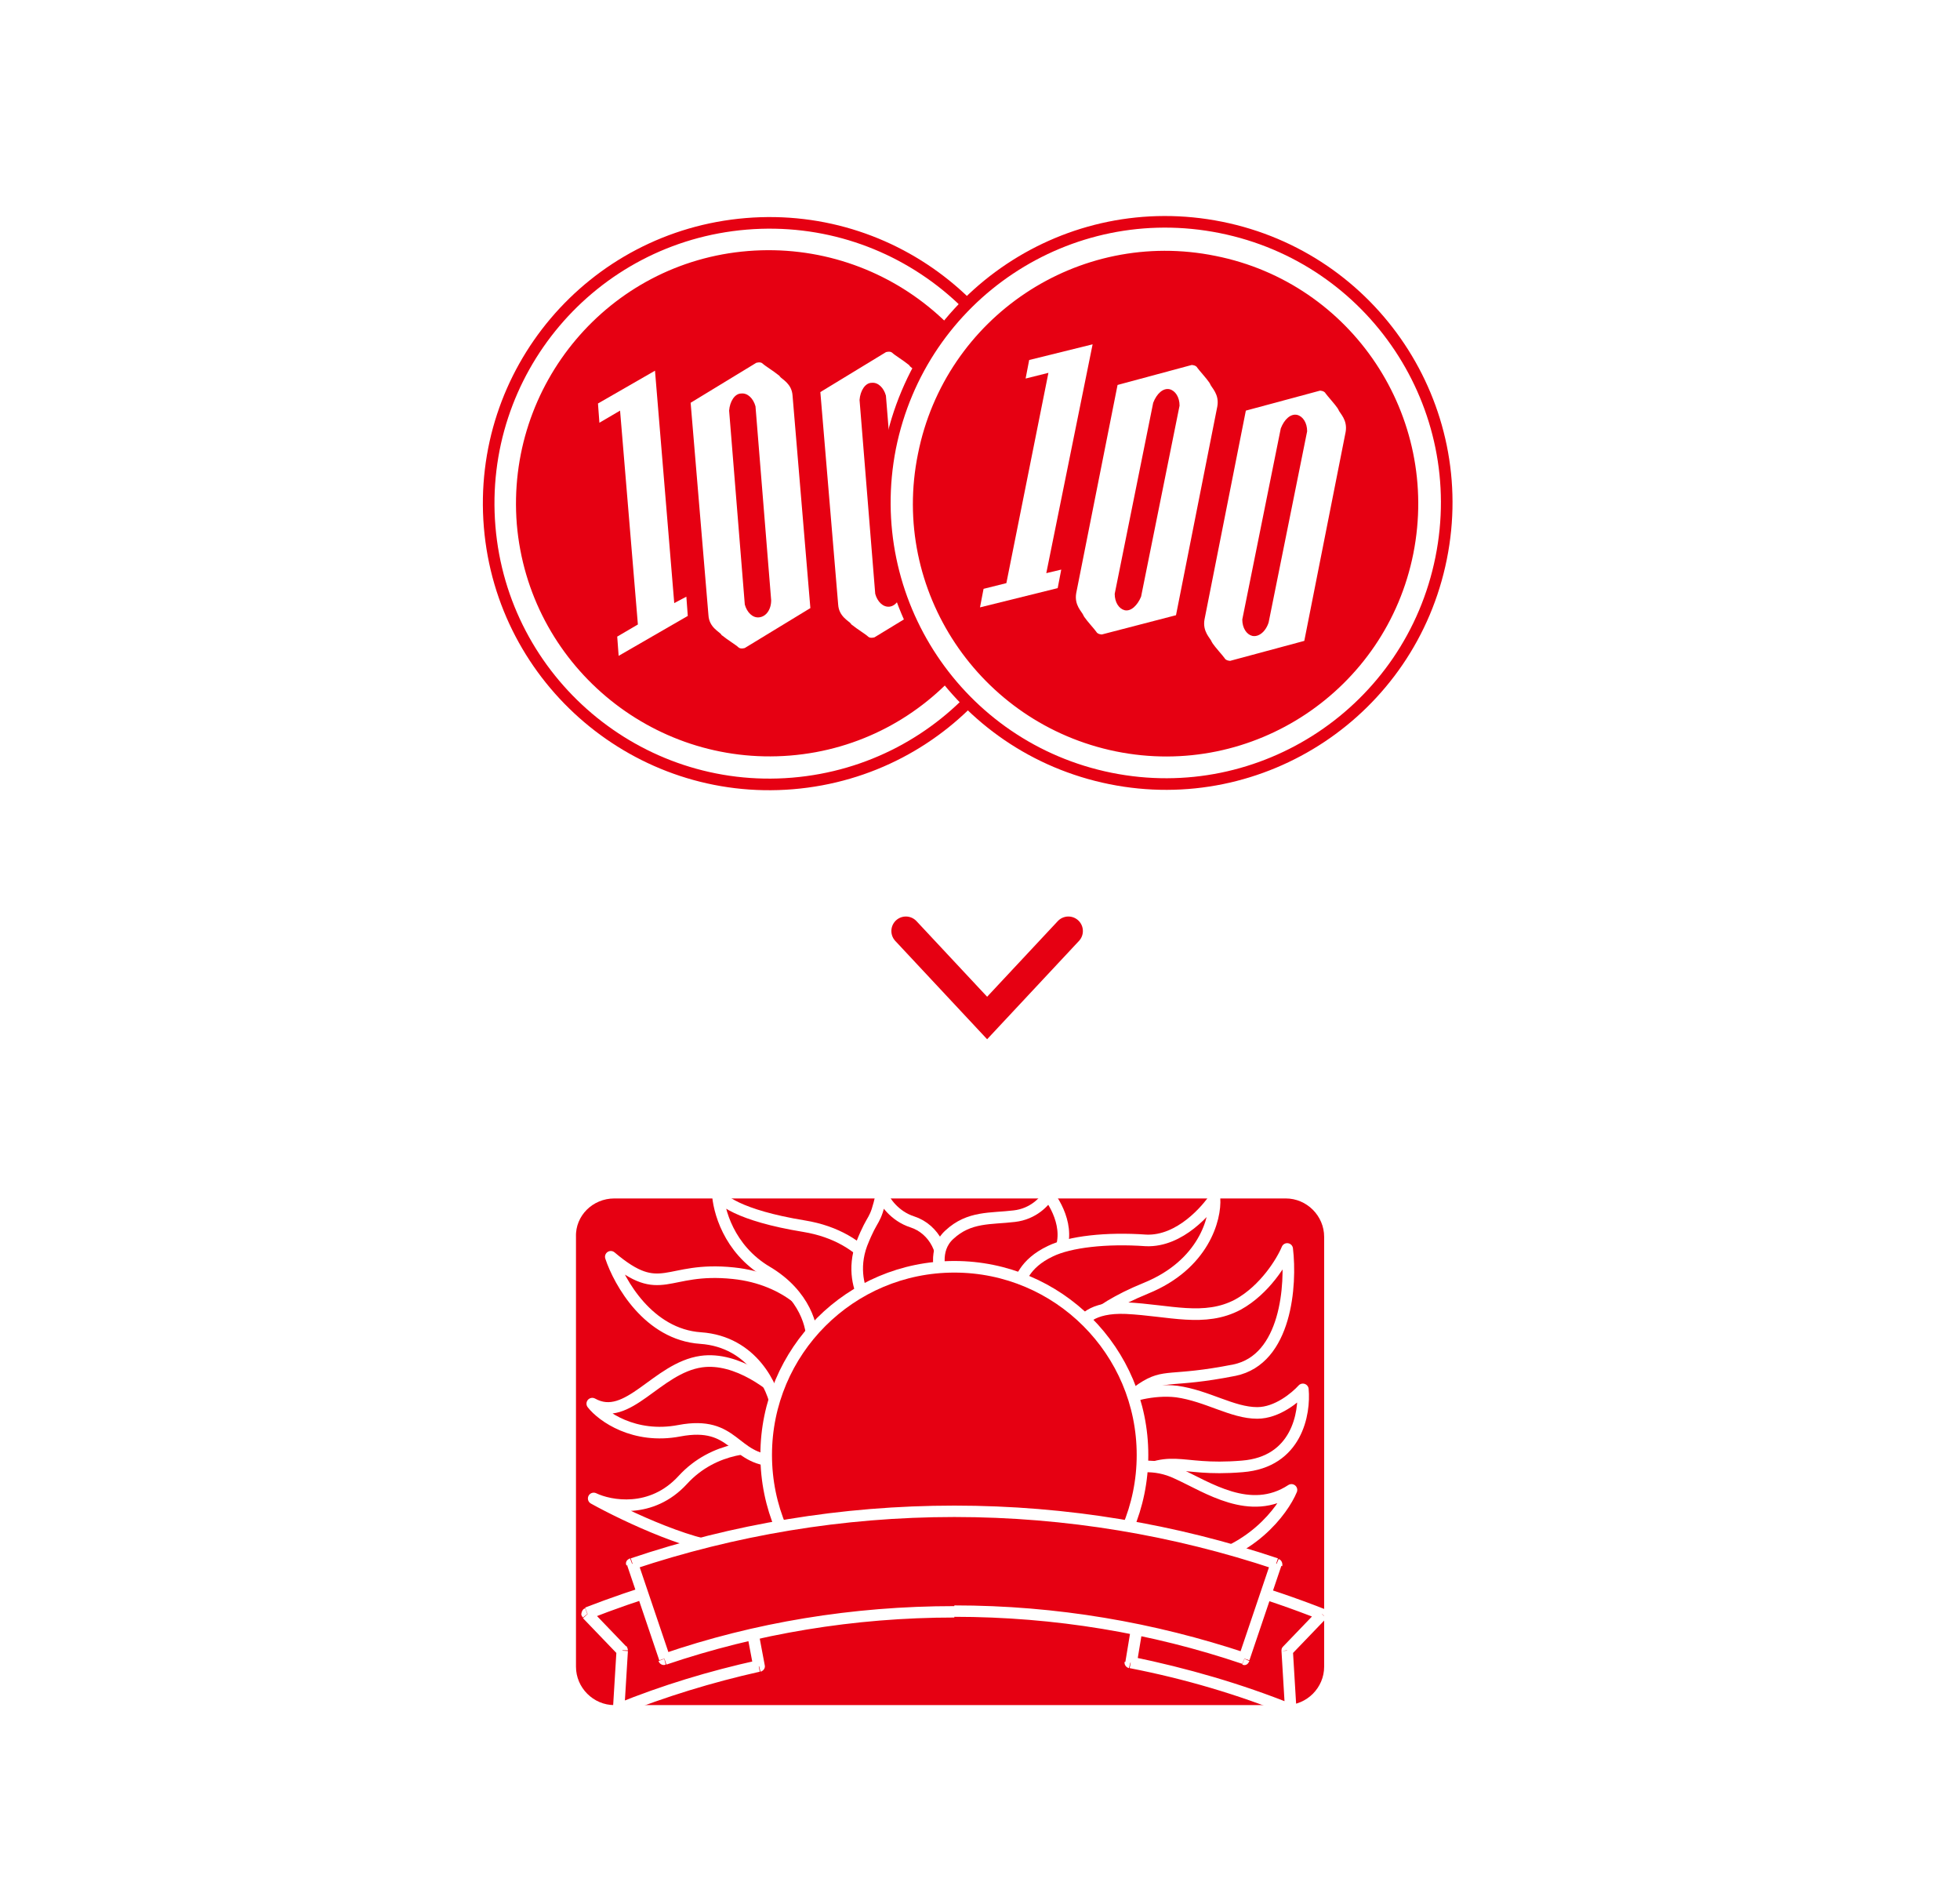
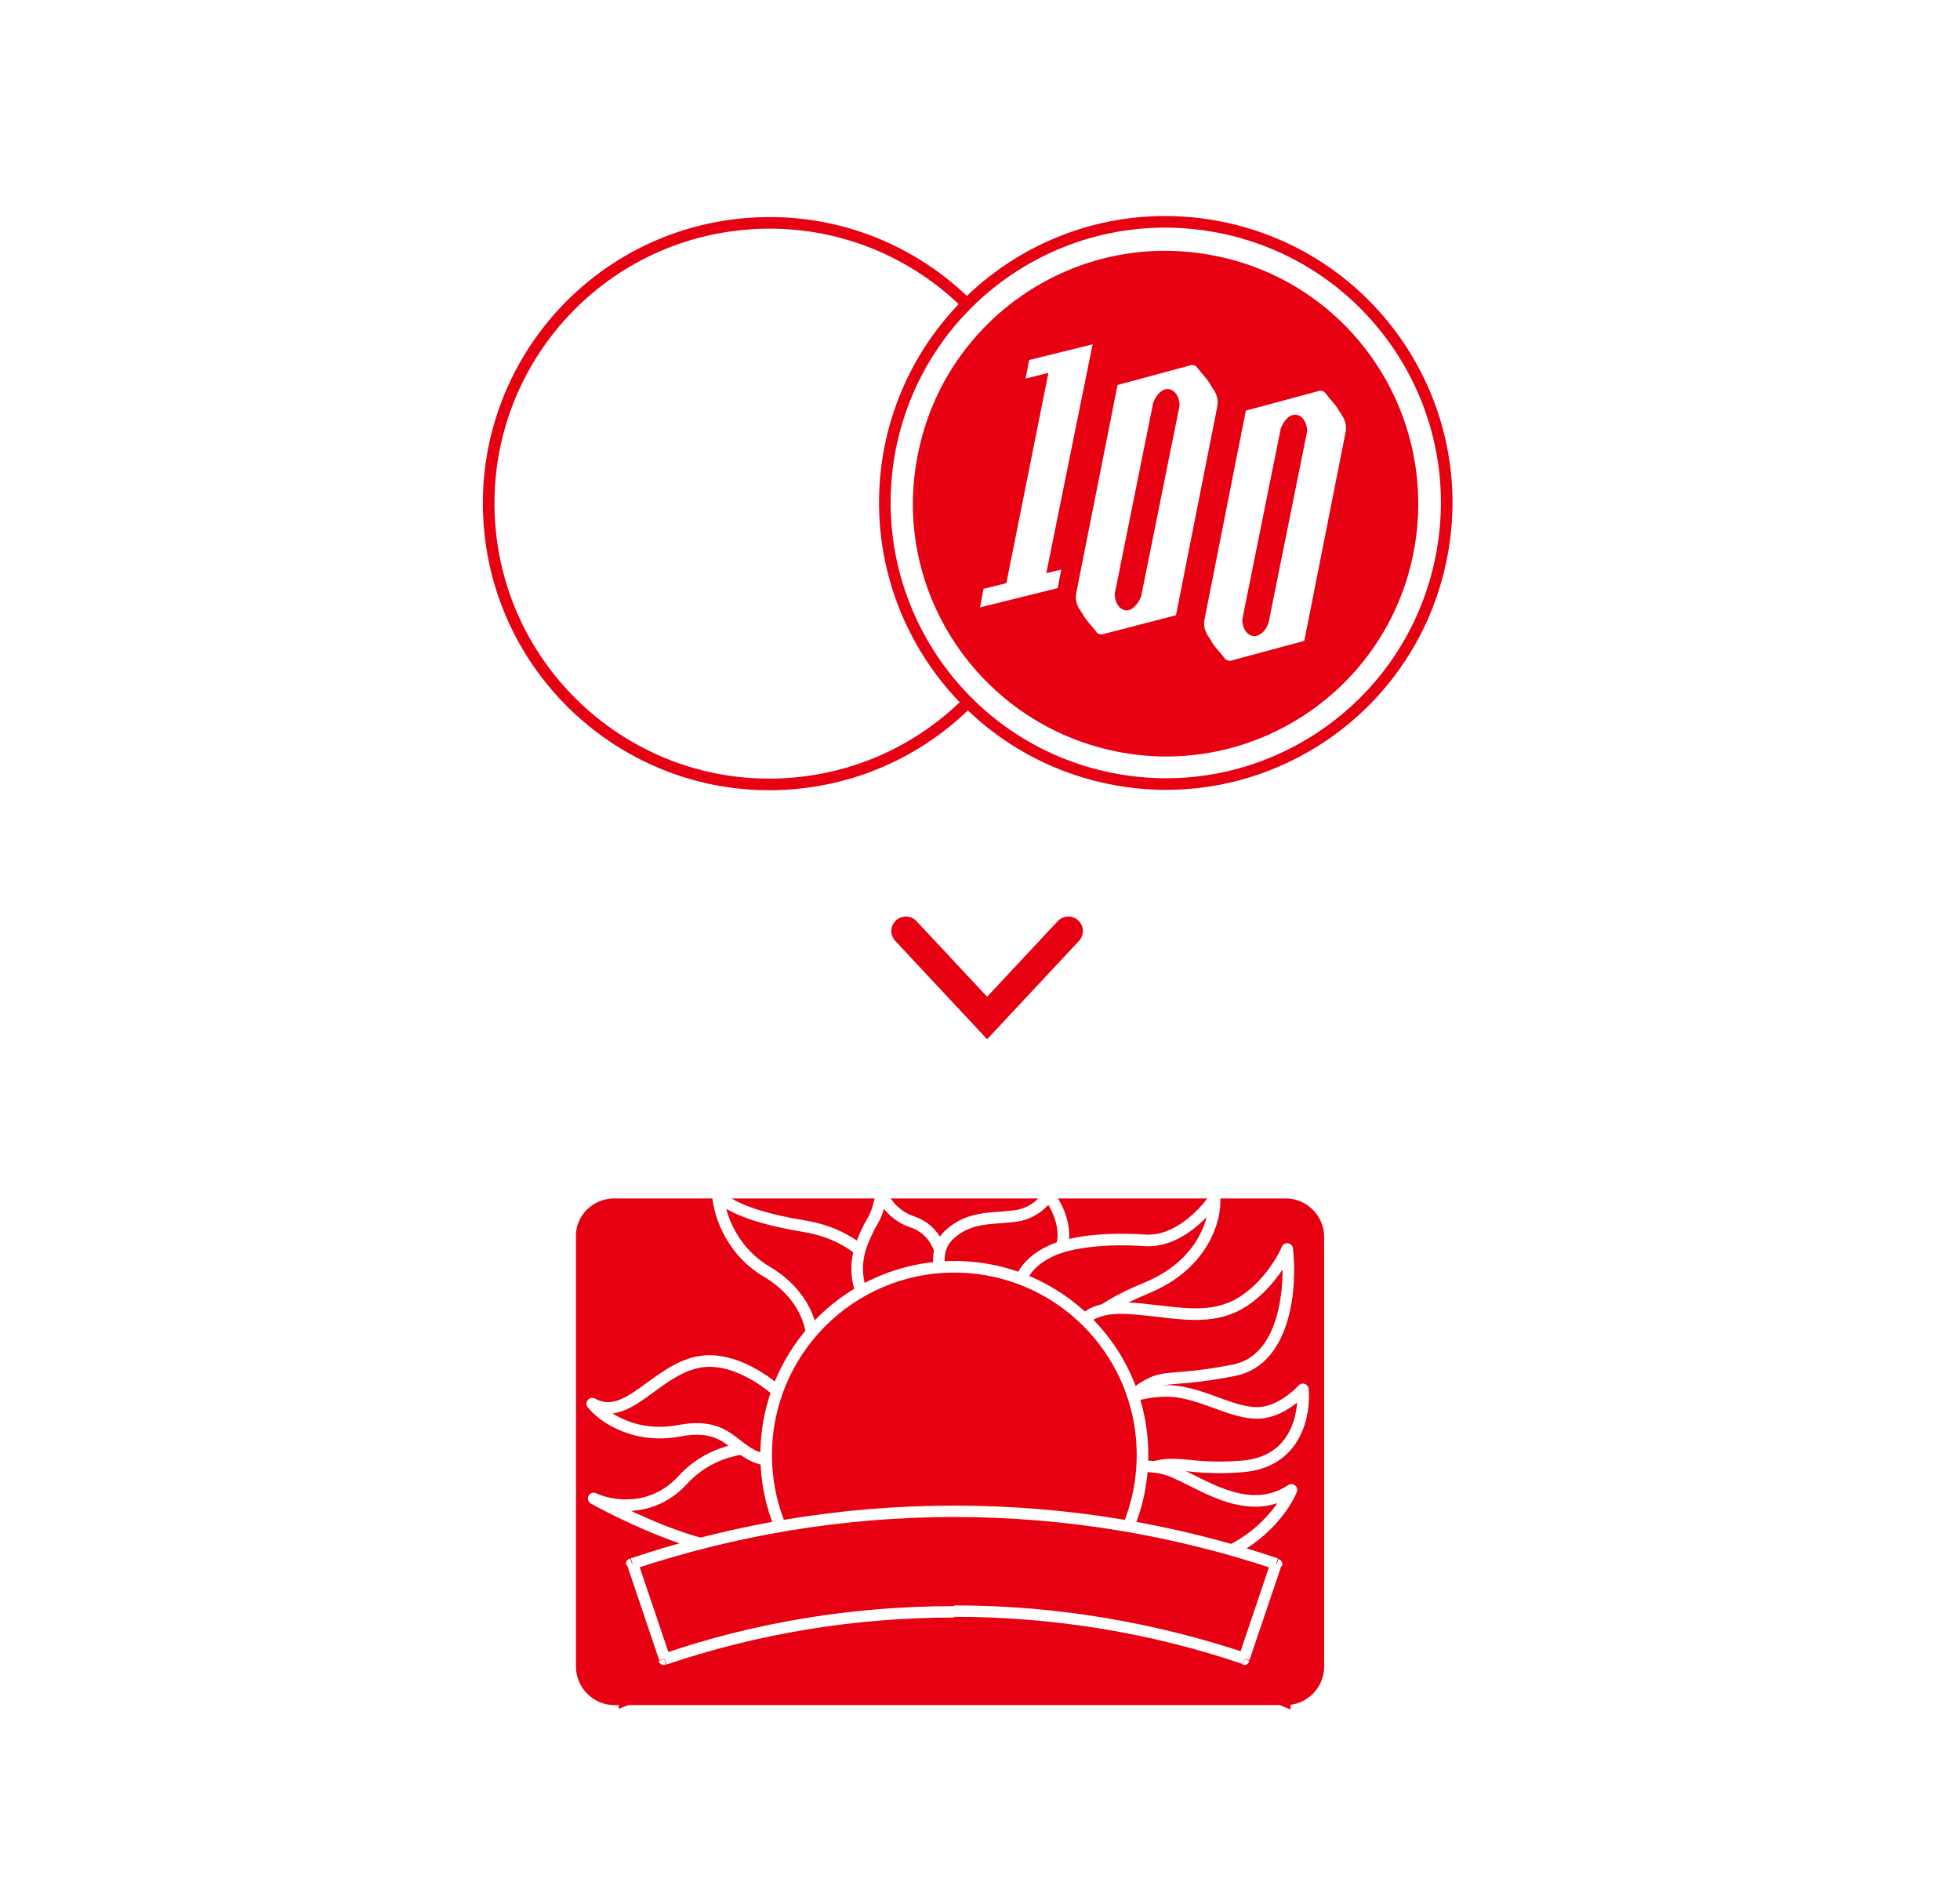
<svg xmlns="http://www.w3.org/2000/svg" version="1.1" id="レイヤー_1" x="0px" y="0px" viewBox="0 0 275 264" style="enable-background:new 0 0 275 264;" xml:space="preserve">
  <style type="text/css">
	.st0{fill:#FFFFFF;}
	.st1{fill:#E60012;stroke:#FFFFFF;stroke-width:1.628;stroke-linejoin:round;}
	.st2{fill:#E60012;}
	.st3{fill-rule:evenodd;clip-rule:evenodd;fill:#E60012;}
	.st4{fill:#FFFFFF;stroke:#E60012;stroke-width:1.628;stroke-miterlimit:10;}
	.st5{fill:#E60012;stroke:#FFFFFF;stroke-width:1.628;stroke-miterlimit:10;}
	.st6{fill:none;stroke:#E60012;stroke-width:4.071;stroke-linecap:round;}
</style>
  <rect class="st0" width="275" height="264" />
  <g>
    <path class="st1" d="M86.2,167.3h94.2c3.4,0,6.2,2.8,6.2,6.2v60.3c0,3.4-2.8,6.2-6.2,6.2H86.2c-3.4,0-6.2-2.8-6.2-6.2v-60.3   C79.9,170.1,82.7,167.3,86.2,167.3z" />
    <path class="st1" d="M95.8,207.6c4.4-4.8,10.6-4.9,13.1-4.3l3.1,9.2c-0.8,1.4-3.6,4.3-8.7,4.7s-15.5-4.5-20-7   C85.6,211.3,91.4,212.4,95.8,207.6z" />
    <path class="st1" d="M98.4,191c5-0.7,10.2,3.4,12.2,5.6l-1.8,8.3c-6-0.1-5.6-5.7-13.5-4.2c-6.3,1.2-10.8-2-12.2-3.8   C88.1,199.7,92.1,191.9,98.4,191z" />
-     <path class="st1" d="M102.9,178.6c7.7,0.8,11.7,5.6,12.7,7.9l-6.6,11.2c-0.5-3.1-3.4-9.5-10.7-10c-7.3-0.5-11.4-7.8-12.6-11.4   C92.9,182.4,93.3,177.6,102.9,178.6z" />
    <path class="st1" d="M112.8,172c9.2,1.5,12.3,8.3,12.7,11.6l-9,9l-2.6-4.3c0.2-2-0.9-6.7-6.3-9.9s-6.8-8.7-6.9-11.1   C100.9,168.2,103.6,170.5,112.8,172z" />
    <path class="st1" d="M120.9,174.5c-1.3,3.5-0.3,6.5,0.4,7.6l10.6-3.1c1-3.1-0.8-6.6-3.9-7.6c-2.5-0.8-3.9-2.9-4.3-3.9   C122.7,171.9,122.6,170.2,120.9,174.5z" />
    <path class="st1" d="M133.2,173.2c-2.3,2.1-1.4,5.4-0.7,6.8l4.2,1.1c2.4,0.2,8-0.4,11-3.9s0.8-7.8-0.6-9.6c-0.5,0.9-2.1,2.7-4.8,3   C139,171,136,170.6,133.2,173.2z" />
    <path class="st1" d="M147.4,175.5c-3.8,1.8-4.2,4.2-4.8,5.3l8.2,7.8c0-1.3,1.9-4.6,10-7.9c8.1-3.3,9.8-9.8,9.6-12.6   c-1,1.5-4.8,6.1-9.6,5.9C155.2,173.6,150.1,174.2,147.4,175.5z" />
    <path class="st1" d="M158,183.5c-4.9-0.2-6.4,1.8-6.5,2.9l4.7,13.7c-0.1-0.7,0.5-2.9,4-5.3c3.3-2.2,3.9-0.8,13-2.6   c7.3-1.5,8-12,7.4-17c-0.7,1.7-3.1,5.7-6.9,7.8C169,185.5,164.1,183.8,158,183.5z" />
    <path class="st1" d="M165.1,195.2c-3.4-0.4-6.8,0.7-8.1,1.3v11.7c7.7-4.8,7.7-1.7,17.3-2.5c7.7-0.6,8.8-7.5,8.5-10.8   c-1,1.1-3.6,3.3-6.4,3.3C172.9,198.2,169.4,195.8,165.1,195.2z" />
    <path class="st1" d="M165.2,206.7c-3.3-1.6-6.3-0.9-7.4-0.4l-3.9,8.6l12.9,4.4c8.6-1.2,13.2-7.4,14.4-10.3   C175.4,212.8,169.4,208.6,165.2,206.7z" />
    <circle class="st1" cx="133.9" cy="204.1" r="26.4" />
    <path class="st2" d="M155.4,223.9l-44.4-0.6l4.9,10.8l31.2,0.9L155.4,223.9z" />
    <path class="st3" d="M181.1,239.8c-7.2-2.9-14.7-5.1-22.4-6.6l2.3-13.9c8.5,1.6,16.7,4,24.5,7.1l-4.9,5.1L181.1,239.8z M82.4,226.4   l4.9,5.1l-0.5,8.2c6.3-2.5,12.9-4.5,19.7-6l-2.6-13.8C96.5,221.5,89.3,223.7,82.4,226.4z" />
-     <path class="st0" d="M158.6,233.2l-0.8-0.1c-0.1,0.4,0.2,0.8,0.6,0.9L158.6,233.2z M181.1,239.8l-0.3,0.8c0.3,0.1,0.6,0.1,0.8-0.1   c0.2-0.2,0.4-0.4,0.3-0.7H181.1z M161,219.3l0.2-0.8c-0.2,0-0.4,0-0.6,0.1c-0.2,0.1-0.3,0.3-0.3,0.5L161,219.3z M185.5,226.4   l0.6,0.6c0.2-0.2,0.3-0.5,0.2-0.7c-0.1-0.3-0.2-0.5-0.5-0.6L185.5,226.4z M180.6,231.5L180,231c-0.2,0.2-0.2,0.4-0.2,0.6   L180.6,231.5z M82.4,226.4l-0.3-0.8c-0.3,0.1-0.4,0.3-0.5,0.6s0,0.5,0.2,0.7L82.4,226.4z M87.3,231.5h0.8c0-0.2-0.1-0.4-0.2-0.6   L87.3,231.5z M86.8,239.7H86c0,0.3,0.1,0.5,0.3,0.7c0.2,0.2,0.5,0.2,0.8,0.1L86.8,239.7z M106.5,233.7l0.2,0.8   c0.4-0.1,0.7-0.5,0.6-0.9L106.5,233.7z M103.9,219.9l0.8-0.1c0-0.2-0.2-0.4-0.3-0.5c-0.2-0.1-0.4-0.2-0.6-0.1L103.9,219.9z    M158.5,234c7.7,1.5,15.2,3.7,22.3,6.6l0.6-1.5c-7.2-2.9-14.8-5.1-22.6-6.7L158.5,234z M160.2,219.2l-2.3,13.9l1.6,0.3l2.3-13.9   L160.2,219.2z M185.8,225.7c-7.9-3.1-16.2-5.5-24.7-7.2l-0.3,1.6c8.4,1.6,16.6,4,24.4,7.1L185.8,225.7z M184.9,225.9L180,231   l1.2,1.1l4.9-5.1L184.9,225.9z M179.8,231.6l0.5,8.3l1.6-0.1l-0.5-8.3L179.8,231.6z M81.8,227l4.9,5.1l1.2-1.1l-4.9-5.1L81.8,227z    M86.5,231.5l-0.5,8.2l1.6,0.1l0.5-8.2L86.5,231.5z M106.3,232.9c-6.8,1.5-13.4,3.5-19.8,6.1l0.6,1.5c6.3-2.5,12.8-4.5,19.5-6   L106.3,232.9z M103.1,220.1l2.6,13.8l1.6-0.3l-2.6-13.8L103.1,220.1z M82.7,227.1c6.9-2.7,14-4.9,21.4-6.5l-0.3-1.6   c-7.5,1.6-14.7,3.8-21.7,6.5L82.7,227.1z" />
    <path class="st3" d="M93.2,232.7c12.8-4.3,26.4-6.6,40.7-6.6c14.2,0,27.9,2.3,40.7,6.6l4.5-13.3c-14.2-4.8-29.4-7.4-45.2-7.4   s-31,2.6-45.2,7.4L93.2,232.7z" />
    <path class="st0" d="M93.2,232.7l-0.8,0.3c0.1,0.4,0.6,0.7,1,0.5L93.2,232.7z M174.6,232.7l-0.3,0.8c0.2,0.1,0.4,0.1,0.6,0   c0.2-0.1,0.3-0.3,0.4-0.5L174.6,232.7z M179.1,219.4l0.8,0.3c0.1-0.4-0.1-0.9-0.5-1L179.1,219.4z M88.7,219.4l-0.3-0.8   c-0.2,0.1-0.4,0.2-0.5,0.4s-0.1,0.4,0,0.6L88.7,219.4z M133.9,225.3c-14.3,0-28.1,2.3-40.9,6.7l0.5,1.5c12.7-4.3,26.3-6.6,40.4-6.6   V225.3z M174.9,231.9c-12.9-4.3-26.6-6.7-41-6.7v1.6c14.1,0,27.7,2.3,40.4,6.6L174.9,231.9z M178.3,219.1l-4.5,13.3l1.5,0.5   l4.5-13.3L178.3,219.1z M179.3,218.6c-14.3-4.8-29.5-7.4-45.4-7.4v1.6c15.7,0,30.8,2.6,44.9,7.3L179.3,218.6z M133.9,211.2   c-15.9,0-31.2,2.6-45.4,7.4l0.5,1.5c14.1-4.7,29.2-7.3,44.9-7.3V211.2z M94,232.4l-4.5-13.3l-1.5,0.5l4.5,13.3L94,232.4z" />
    <path class="st4" d="M111.2,109.9c21.7-1.8,37.8-20.8,36-42.5s-20.8-37.8-42.5-36s-37.8,20.8-36,42.5   C70.5,95.5,89.5,111.7,111.2,109.9z" />
-     <path class="st5" d="M110.9,106.8c20-1.6,34.8-19.2,33.2-39.2c-1.6-20-19.2-34.8-39.2-33.2S70.1,53.6,71.7,73.6   C73.4,93.6,91,108.4,110.9,106.8z" />
    <path class="st0" d="M94.6,84.6L91.9,52l-8,4.6l0.2,2.7l2.9-1.7l2.5,30l-2.9,1.7l0.2,2.7l9.7-5.6l-0.2-2.7L94.6,84.6z" />
    <path class="st0" d="M113.7,85.3l-2.5-29.8c-0.1-1.7-1.5-2.3-1.8-2.7c0-0.1-0.1-0.1-0.2-0.2c-0.6-0.5-1.9-1.3-2.2-1.6   c-0.3-0.3-0.9-0.1-0.9-0.1l-9.2,5.6l2.5,29.8c0.1,1.7,1.5,2.3,1.8,2.7c0,0.1,0.1,0.1,0.2,0.2c0.6,0.5,1.9,1.3,2.2,1.6   c0.3,0.3,0.9,0.1,0.9,0.1L113.7,85.3L113.7,85.3z M106.5,86.6c-0.9,0.1-1.7-0.7-2-1.8l-2.2-27.2c0.1-1.3,0.8-2.4,1.7-2.4   c0.9-0.1,1.7,0.7,2,1.8l2.2,27.2C108.2,85.5,107.5,86.5,106.5,86.6z" />
    <path class="st0" d="M131.9,83.8L129.4,54c-0.1-1.7-1.5-2.3-1.8-2.7c0-0.1-0.1-0.1-0.2-0.2c-0.6-0.5-1.9-1.3-2.2-1.6   c-0.3-0.3-0.9-0.1-0.9-0.1l-9.2,5.6l2.5,29.8c0.1,1.7,1.5,2.3,1.8,2.7c0,0.1,0.1,0.1,0.2,0.2c0.6,0.5,1.9,1.3,2.2,1.6   c0.3,0.3,0.9,0.1,0.9,0.1L131.9,83.8L131.9,83.8z M124.8,85.1c-0.9,0.1-1.7-0.7-2-1.8l-2.2-27.2c0.1-1.3,0.8-2.4,1.7-2.4   c0.9-0.1,1.7,0.7,2,1.8l2.2,27.2C126.4,84,125.7,85,124.8,85.1z" />
    <path class="st4" d="M155.8,109.2c21.3,4.3,42.1-9.5,46.4-30.9c4.3-21.3-9.5-42.1-30.9-46.4s-42.1,9.5-46.4,30.9   C120.7,84.2,134.5,104.9,155.8,109.2z" />
    <path class="st5" d="M156.4,106.2c19.7,4,38.8-8.8,42.7-28.4c3.9-19.7-8.8-38.8-28.4-42.7c-19.7-4-38.8,8.8-42.7,28.4   C124,83.1,136.8,102.2,156.4,106.2z" />
    <path class="st0" d="M146.8,80.4l6.5-32.1l-8.9,2.2l-0.5,2.6l3.2-0.8l-5.9,29.5l-3.2,0.8l-0.5,2.6l10.9-2.7l0.5-2.6L146.8,80.4z" />
    <path class="st0" d="M165,86.3l5.8-29.3c0.3-1.7-0.8-2.6-1-3.1c0-0.1-0.1-0.1-0.1-0.2c-0.4-0.6-1.5-1.8-1.7-2.1   c-0.2-0.4-0.8-0.4-0.8-0.4L156.8,54L151,83.2c-0.3,1.7,0.8,2.6,1,3.1c0,0.1,0.1,0.1,0.1,0.2c0.4,0.6,1.5,1.8,1.7,2.1   c0.2,0.4,0.8,0.4,0.8,0.4L165,86.3L165,86.3z M157.8,85.6c-0.8-0.2-1.4-1.1-1.4-2.3l5.4-26.8c0.5-1.3,1.4-2.1,2.3-1.9   c0.8,0.2,1.4,1.1,1.4,2.3l-5.4,26.8C159.6,84.9,158.7,85.8,157.8,85.6z" />
    <path class="st0" d="M183,89.9l5.8-29.3c0.3-1.7-0.8-2.6-1-3.1c0-0.1-0.1-0.1-0.1-0.2c-0.4-0.6-1.5-1.8-1.7-2.1   c-0.2-0.4-0.8-0.4-0.8-0.4l-10.4,2.8L169,86.9c-0.3,1.7,0.8,2.6,1,3.1c0,0.1,0.1,0.1,0.1,0.2c0.4,0.6,1.5,1.8,1.7,2.1   c0.2,0.4,0.8,0.4,0.8,0.4L183,89.9L183,89.9z M175.7,89.2c-0.8-0.2-1.4-1.1-1.4-2.3l5.4-26.8c0.5-1.3,1.4-2.1,2.3-1.9   c0.8,0.2,1.4,1.1,1.4,2.3L178,87.3C177.6,88.6,176.6,89.4,175.7,89.2z" />
    <path class="st6" d="M127.1,130.6l11.4,12.2l11.4-12.2" />
  </g>
</svg>